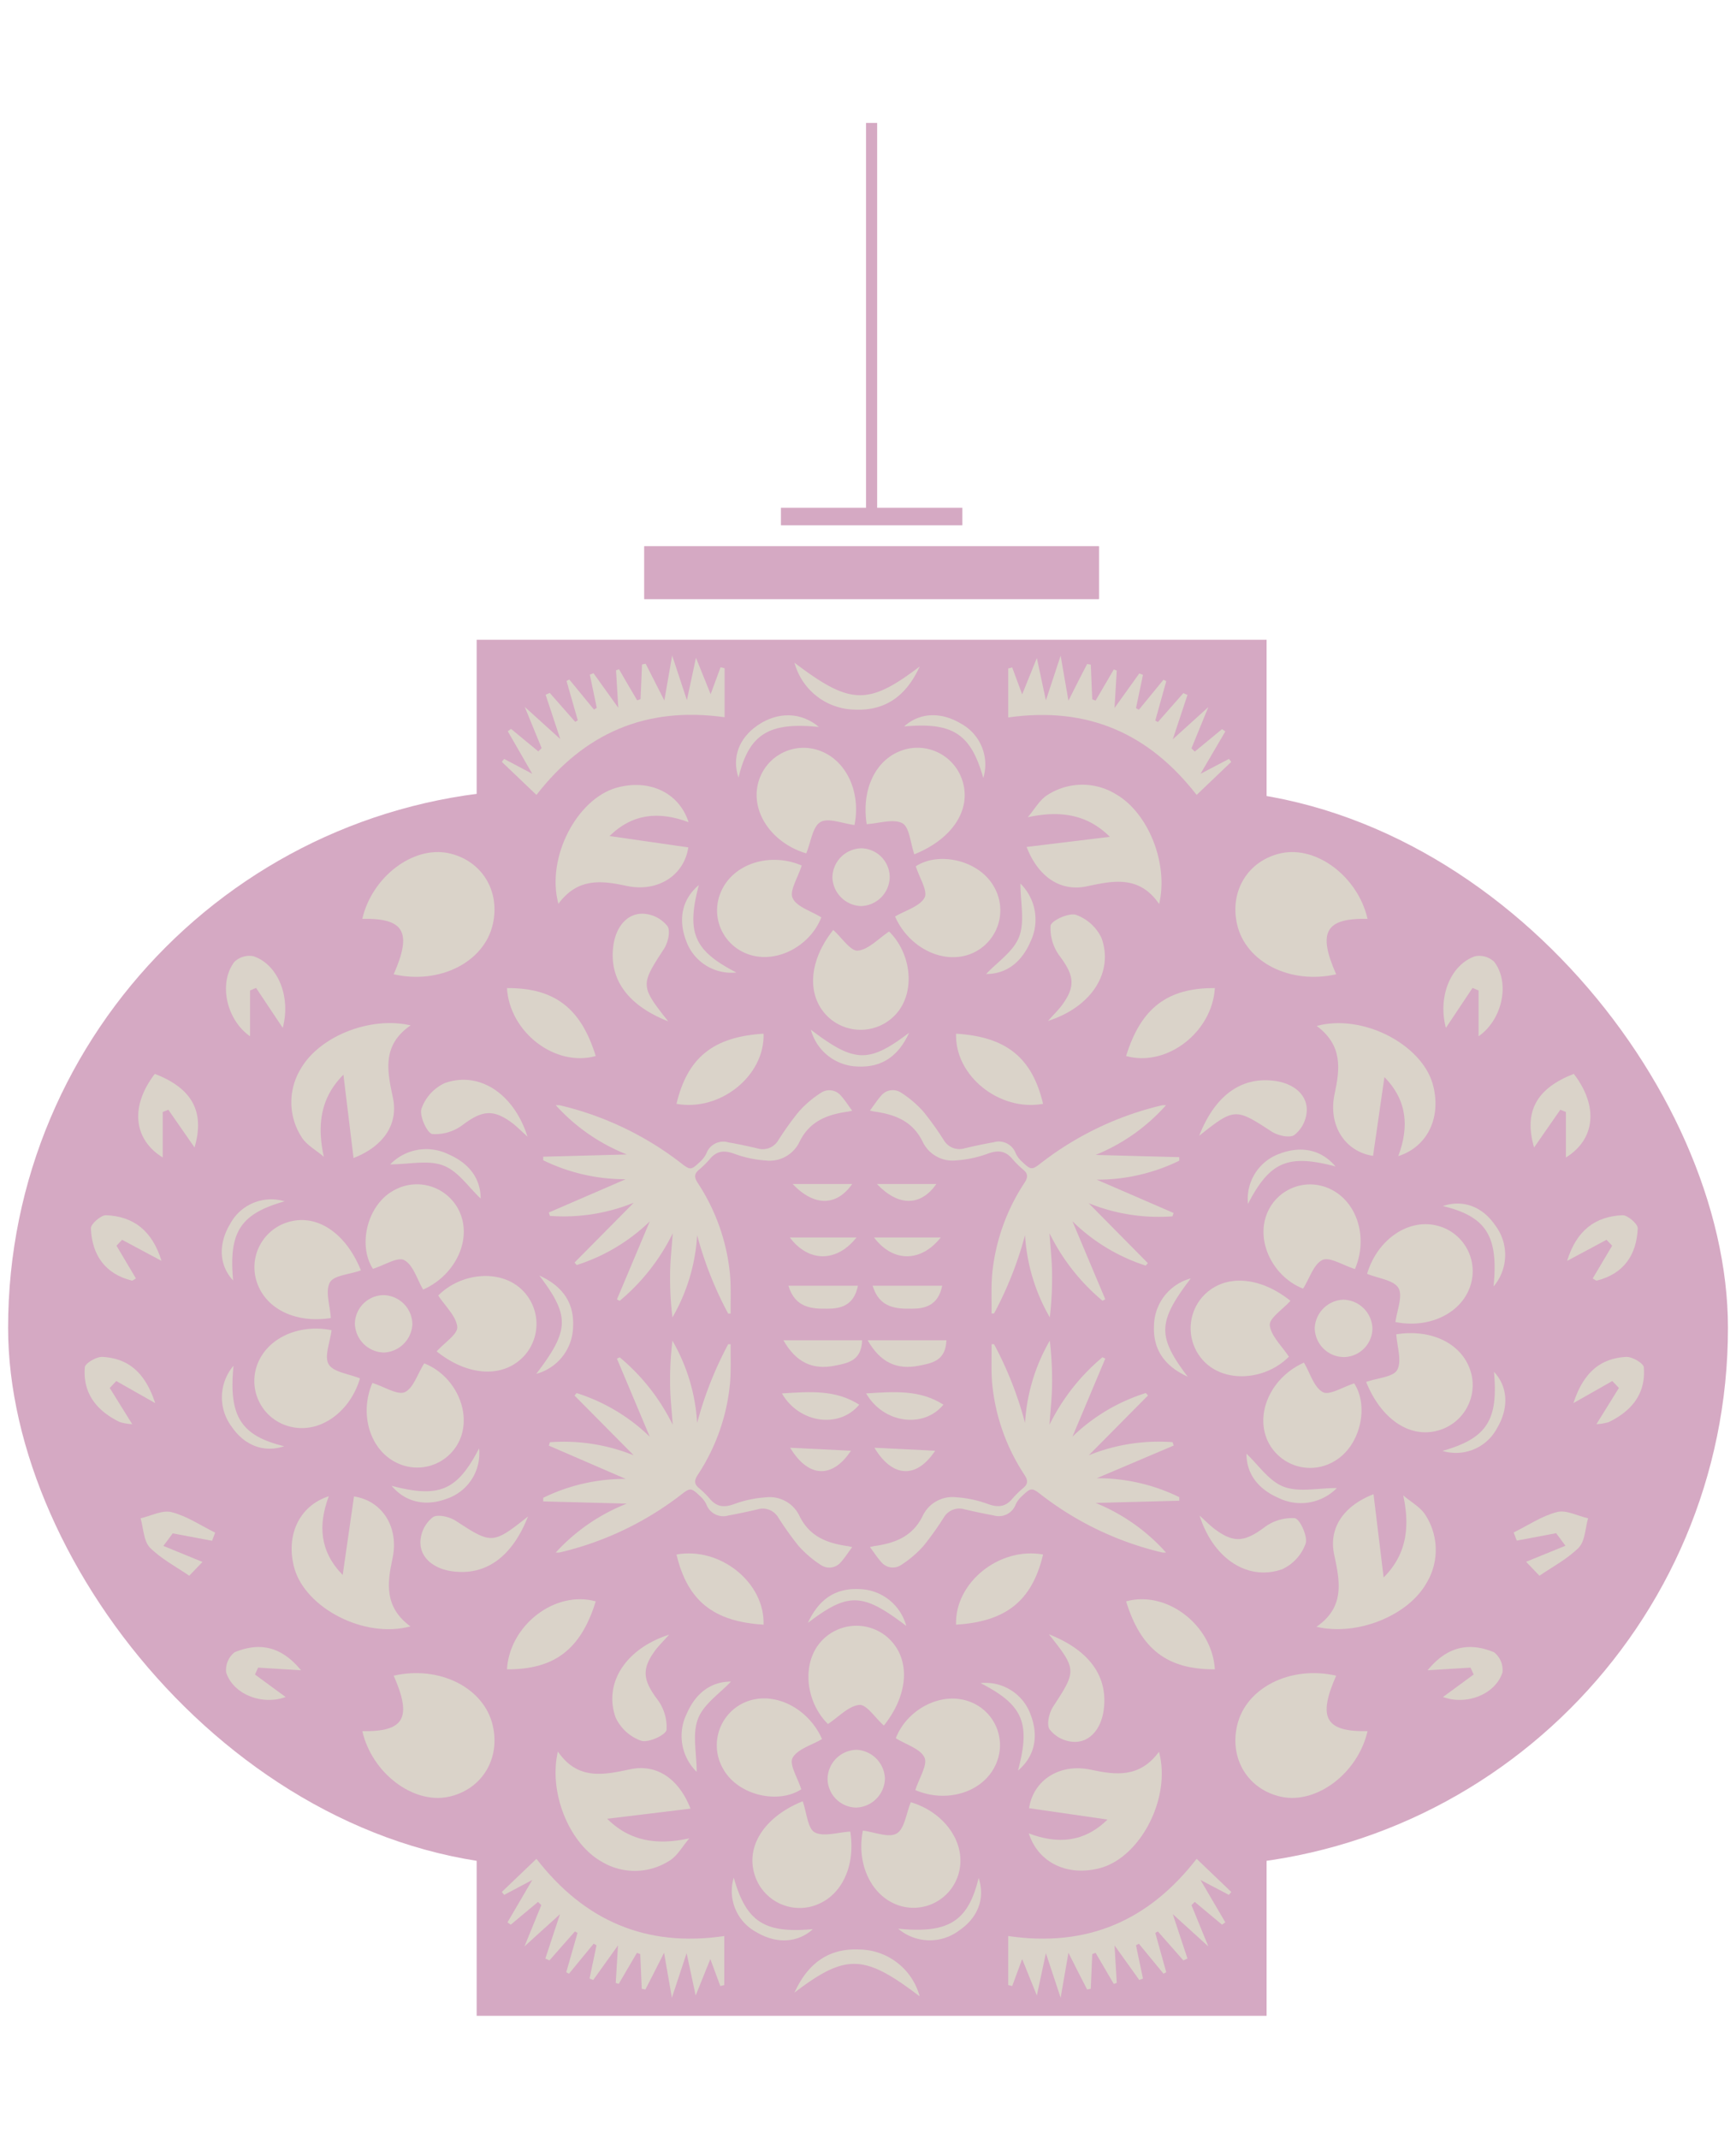
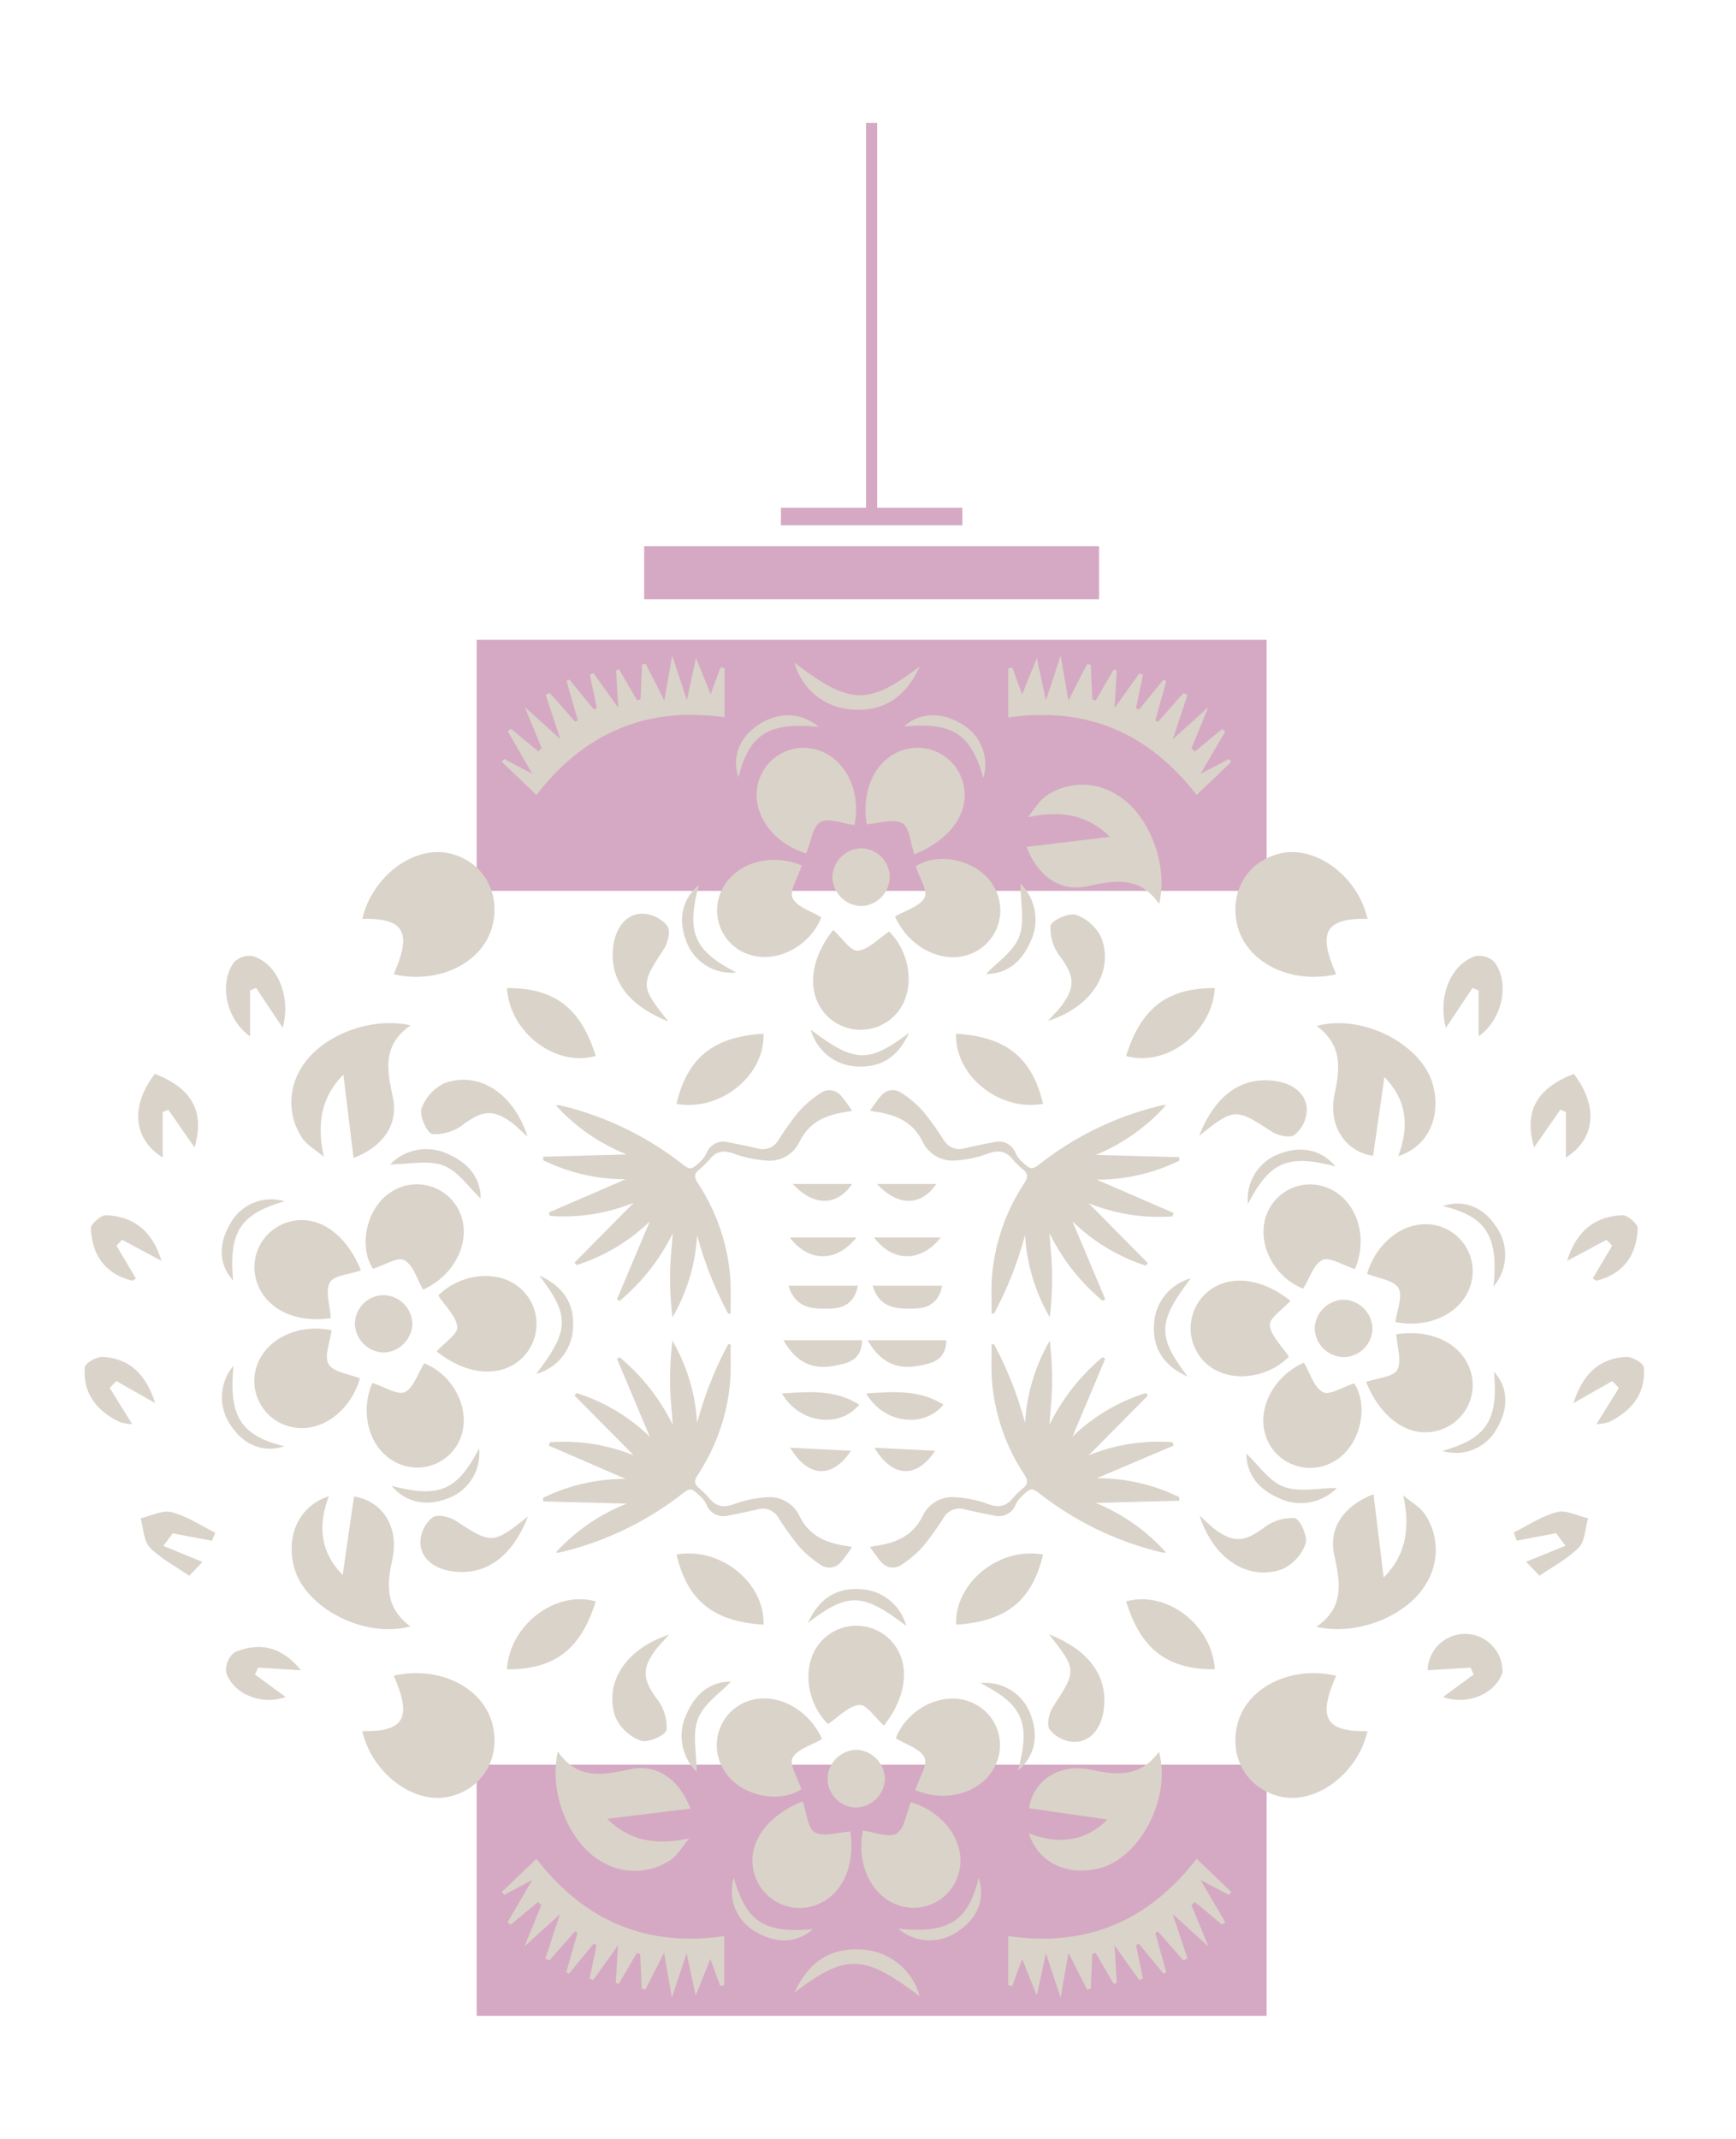
<svg xmlns="http://www.w3.org/2000/svg" id="Layer_1" data-name="Layer 1" viewBox="0 0 308.66 380.23">
  <defs>
    <style> .cls-1 { fill: #d5a9c3; } .cls-2 { fill: #dad3c9; } </style>
  </defs>
  <g>
-     <rect class="cls-1" x="1.44" y="140.33" width="305.79" height="191.46" rx="95.73" />
    <g>
      <rect class="cls-1" x="84.75" y="113.74" width="140.45" height="44.64" />
      <rect class="cls-1" x="84.75" y="313.73" width="140.45" height="44.64" />
    </g>
    <rect class="cls-1" x="114.55" y="97.12" width="80.83" height="9.37" />
    <rect class="cls-1" x="138.85" y="90.28" width="32.25" height="3.11" />
    <rect class="cls-1" x="153.98" y="21.86" width="1.98" height="69.97" />
    <rect class="cls-1" x="114.55" y="97.12" width="80.83" height="9.37" />
    <g>
      <path class="cls-2" d="M207.31,196.49a4.18,4.18,0,0,0-.67,0,56,56,0,0,0-21.45,10.2c-1.72,1.33-1.84,1.38-3.48-.17a4.81,4.81,0,0,1-1.1-1.45,3.21,3.21,0,0,0-3.94-2c-1.72.3-3.42.67-5.12,1.06a3.2,3.2,0,0,1-3.7-1.37,53.83,53.83,0,0,0-3.61-5.06,18.66,18.66,0,0,0-4-3.43,2.66,2.66,0,0,0-3.51.45c-.72.79-1.3,1.71-2.06,2.72.4.08.62.15.85.18,3.65.52,6.77,1.71,8.55,5.4a5.89,5.89,0,0,0,6,3.27,20,20,0,0,0,5.47-1.16c1.73-.65,3.08-.64,4.34.77a17.07,17.07,0,0,0,2,2c.92.74.92,1.38.28,2.37a35.59,35.59,0,0,0-5.74,16.13c-.22,2.35-.09,4.74-.12,7.11l.44,0a64.35,64.35,0,0,0,5.51-13.94,33.1,33.1,0,0,0,4.4,14.62,59.8,59.8,0,0,0,.41-7.43c0-2.51-.3-5-.46-7.52a36.69,36.69,0,0,0,9.42,12l.5-.25-5.84-13.87A33,33,0,0,0,203.71,225c.13-.15.25-.3.38-.44L193.56,213.9a33.13,33.13,0,0,0,14.91,2.34c.06-.2.12-.4.19-.6L195,209.72a33.15,33.15,0,0,0,14.67-3.37c0-.21,0-.42,0-.63l-14.87-.4A33.74,33.74,0,0,0,207.31,196.49Z" />
      <path class="cls-2" d="M98.82,196.49a4.32,4.32,0,0,1,.68,0A56.17,56.17,0,0,1,121,206.71c1.72,1.33,1.84,1.38,3.47-.17a4.84,4.84,0,0,0,1.11-1.45,3.21,3.21,0,0,1,3.94-2c1.71.3,3.42.67,5.12,1.06a3.2,3.2,0,0,0,3.7-1.37,53.83,53.83,0,0,1,3.61-5.06,18.6,18.6,0,0,1,4-3.43,2.67,2.67,0,0,1,3.52.45c.72.79,1.3,1.71,2.05,2.72-.39.08-.62.15-.85.18-3.65.52-6.76,1.71-8.54,5.4a5.89,5.89,0,0,1-6,3.27,20.07,20.07,0,0,1-5.48-1.16c-1.72-.65-3.07-.64-4.33.77a16.42,16.42,0,0,1-2,2c-.91.74-.91,1.38-.27,2.37a35.69,35.69,0,0,1,5.73,16.13c.22,2.35.1,4.74.13,7.11l-.44,0a64.89,64.89,0,0,1-5.52-13.94,33,33,0,0,1-4.39,14.62,57.94,57.94,0,0,1-.42-7.43c0-2.51.3-5,.47-7.52a36.59,36.59,0,0,1-9.43,12l-.49-.25,5.84-13.87a33.09,33.09,0,0,1-13,7.76l-.38-.44,10.53-10.64a33.17,33.17,0,0,1-14.91,2.34c-.06-.2-.13-.4-.19-.6l13.67-5.92a33.15,33.15,0,0,1-14.67-3.37c0-.21,0-.42,0-.63l14.87-.4A33.82,33.82,0,0,1,98.82,196.49Z" />
    </g>
    <g>
      <path class="cls-2" d="M98.82,276a3.54,3.54,0,0,0,.68,0A56.34,56.34,0,0,0,121,265.8c1.72-1.33,1.84-1.38,3.47.18a4.68,4.68,0,0,1,1.11,1.44,3.21,3.21,0,0,0,3.94,2c1.71-.31,3.42-.68,5.12-1.07a3.2,3.2,0,0,1,3.7,1.37,55.31,55.31,0,0,0,3.61,5.07,19.18,19.18,0,0,0,4,3.43,2.67,2.67,0,0,0,3.52-.46c.72-.79,1.3-1.71,2.05-2.72-.39-.08-.62-.15-.85-.18-3.65-.52-6.76-1.71-8.54-5.39a5.86,5.86,0,0,0-6-3.27,20.05,20.05,0,0,0-5.48,1.15c-1.72.65-3.07.64-4.33-.76a16.5,16.5,0,0,0-2-2c-.91-.74-.91-1.37-.27-2.37a35.65,35.65,0,0,0,5.73-16.13c.22-2.35.1-4.74.13-7.11l-.44,0a64.77,64.77,0,0,0-5.52,14,33,33,0,0,0-4.39-14.63,58,58,0,0,0-.42,7.43c0,2.51.3,5,.47,7.52a36.55,36.55,0,0,0-9.43-12l-.49.24,5.84,13.88a33,33,0,0,0-13-7.76c-.13.14-.26.29-.38.44l10.53,10.63a33.17,33.17,0,0,0-14.91-2.33c-.06.2-.13.4-.19.6l13.67,5.92a33,33,0,0,0-14.67,3.36c0,.21,0,.42,0,.64l14.87.39A33.93,33.93,0,0,0,98.82,276Z" />
      <path class="cls-2" d="M207.31,276a3.43,3.43,0,0,1-.67,0,56.2,56.2,0,0,1-21.45-10.21c-1.72-1.33-1.84-1.38-3.48.18a4.65,4.65,0,0,0-1.1,1.44,3.21,3.21,0,0,1-3.94,2c-1.72-.31-3.42-.68-5.12-1.07a3.2,3.2,0,0,0-3.7,1.37,55.31,55.31,0,0,1-3.61,5.07,19.23,19.23,0,0,1-4,3.43,2.66,2.66,0,0,1-3.51-.46c-.72-.79-1.3-1.71-2.06-2.72.4-.08.62-.15.85-.18,3.65-.52,6.77-1.71,8.55-5.39a5.86,5.86,0,0,1,6-3.27,20,20,0,0,1,5.47,1.15c1.73.65,3.08.64,4.34-.76a17.16,17.16,0,0,1,2-2c.92-.74.92-1.37.28-2.37a35.55,35.55,0,0,1-5.74-16.13c-.22-2.35-.09-4.74-.12-7.11l.44,0a64.23,64.23,0,0,1,5.51,14,33.11,33.11,0,0,1,4.4-14.63,59.9,59.9,0,0,1,.41,7.43c0,2.51-.3,5-.46,7.52a36.65,36.65,0,0,1,9.42-12l.5.24-5.84,13.88a32.84,32.84,0,0,1,13.05-7.76c.13.14.25.29.38.44l-10.53,10.63a33.13,33.13,0,0,1,14.91-2.33c.06.2.12.4.19.6L195,262.8a33,33,0,0,1,14.67,3.36c0,.21,0,.42,0,.64l-14.87.39A33.85,33.85,0,0,1,207.31,276Z" />
    </g>
    <g>
      <path class="cls-2" d="M27.59,249.44c-1.71-5.23-4.59-7.94-9.36-8.21-1.06-.06-3.09,1.12-3.15,1.85-.38,4.67,2.16,7.76,6.21,9.73a9.18,9.18,0,0,0,2.22.38l-4-6.44,1.17-1.23Z" />
      <path class="cls-2" d="M45.07,170a3.85,3.85,0,0,0-3.4,1c-2.88,3.81-1.39,10.33,2.79,13.23v-8.14l1.07-.46,4.74,7.1C51.75,177.18,49.41,171.47,45.07,170Z" />
      <path class="cls-2" d="M28.72,224.16c-1.67-5.41-5-7.92-9.88-8.12-.9,0-2.71,1.55-2.68,2.33.2,4.71,2.47,8.09,7.3,9.3.13,0,.3-.15.71-.38l-3.46-5.83,1-1.05Z" />
      <path class="cls-2" d="M27.53,190.91c-4.42,5.75-3.83,11.62,1.4,14.87v-8.09l1-.4L34.59,204C36.46,197.61,34.15,193.48,27.53,190.91Z" />
      <path class="cls-2" d="M25,269.92c.51,1.78.52,4,1.65,5.21,2,2,4.63,3.39,7,5L36,277.68l-6.95-2.85c.55-.74,1.11-1.48,1.66-2.23l7,1.32c.18-.48.36-1,.55-1.45-2.57-1.26-5-2.94-7.75-3.64C28.86,268.4,26.84,269.51,25,269.92Z" />
      <path class="cls-2" d="M40.21,297.32c1.27,3.94,6.46,5.9,10.57,4.37l-5.45-4,.56-1.22,7.63.47c-3.55-4.35-7.49-5-11.81-3.2A4,4,0,0,0,40.21,297.32Z" />
    </g>
    <g>
      <path class="cls-2" d="M279.76,249.44c1.71-5.23,4.59-7.94,9.36-8.21,1.06-.06,3.09,1.12,3.15,1.85.38,4.67-2.16,7.76-6.21,9.73a9.18,9.18,0,0,1-2.22.38l4-6.44-1.17-1.23Z" />
      <path class="cls-2" d="M262.28,170a3.85,3.85,0,0,1,3.4,1c2.88,3.81,1.39,10.33-2.79,13.23v-8.14l-1.07-.46-4.74,7.1C255.6,177.18,257.94,171.47,262.28,170Z" />
      <path class="cls-2" d="M278.63,224.16c1.67-5.41,5-7.92,9.88-8.12.9,0,2.71,1.55,2.68,2.33-.2,4.71-2.47,8.09-7.3,9.3-.13,0-.3-.15-.71-.38l3.46-5.83-1-1.05Z" />
      <path class="cls-2" d="M279.82,190.91c4.42,5.75,3.83,11.62-1.4,14.87v-8.09l-1-.4L272.76,204C270.89,197.61,273.2,193.48,279.82,190.91Z" />
      <path class="cls-2" d="M282.36,269.92c-.51,1.78-.52,4-1.65,5.21-2,2-4.63,3.39-7,5l-2.37-2.48,7-2.85c-.55-.74-1.11-1.48-1.66-2.23l-7,1.32c-.18-.48-.37-1-.55-1.45,2.57-1.26,5-2.94,7.75-3.64C278.49,268.4,280.51,269.51,282.36,269.92Z" />
-       <path class="cls-2" d="M267.14,297.32c-1.27,3.94-6.46,5.9-10.57,4.37l5.45-4-.56-1.22-7.63.47c3.55-4.35,7.49-5,11.81-3.2A4,4,0,0,1,267.14,297.32Z" />
+       <path class="cls-2" d="M267.14,297.32c-1.27,3.94-6.46,5.9-10.57,4.37l5.45-4-.56-1.22-7.63.47A4,4,0,0,1,267.14,297.32Z" />
    </g>
    <g>
      <path class="cls-2" d="M176.7,157.6c-2.67-4.72-9.81-6.26-13.87-3.59.65,2.07,2.18,4.41,1.55,5.58-.86,1.57-3.38,2.25-5.24,3.35,2.59,5.86,9.22,8.92,14.29,6.26A8.34,8.34,0,0,0,176.7,157.6Z" />
      <path class="cls-2" d="M198.4,141.19a11.41,11.41,0,0,0-12.09.1c-1.47.87-2.4,2.66-3.58,4,6.09-1.33,10.78-.33,14.6,3.48l-14.8,1.8c2.06,5.31,6,8,10.71,7s9.32-2,12.86,3.15C207.8,153.35,204.06,144.42,198.4,141.19Z" />
      <path class="cls-2" d="M191.31,162.64c-1.25-.41-4.36,1-4.52,1.93a8.24,8.24,0,0,0,1.72,5.52c2.47,3.36,2.76,5.32.26,8.67-.59.79-1.31,1.48-2.43,2.74,7.72-2.47,11.68-8.63,9.52-14.71A8,8,0,0,0,191.31,162.64Z" />
      <path class="cls-2" d="M181.2,166.54c-1,2.63-3.92,4.53-5.87,6.62,3.67,0,6.34-2.17,7.87-5.72a9,9,0,0,0-1.77-10.36C181.43,160.43,182.24,163.84,181.2,166.54Z" />
      <path class="cls-2" d="M152.51,169c-1.27.12-2.79-2.26-4.36-3.67-4.49,5.62-4.84,12.06-.59,15.75a8.47,8.47,0,0,0,11.78-.83c3.48-3.91,2.71-10.74-1.26-14.64C156.15,166.89,154.41,168.83,152.51,169Z" />
      <path class="cls-2" d="M134.79,139.24c-1.35,5.3,2.65,10.73,8.56,12.47.83-2,1.12-4.74,2.52-5.56s3.95.26,6.06.52c1.23-6.11-1.69-12.13-7.05-13.48A8.34,8.34,0,0,0,134.79,139.24Z" />
      <path class="cls-2" d="M148,156a5.29,5.29,0,0,0,5,5.08,5.23,5.23,0,0,0,5.19-5.22,5.16,5.16,0,0,0-4.95-5.05A5.26,5.26,0,0,0,148,156Z" />
      <path class="cls-2" d="M174.83,138.31a8.27,8.27,0,0,0-4-9.68c-3.58-2.14-7.36-1.95-10.07.52C169.4,128.36,172.62,130.45,174.83,138.31Z" />
      <path class="cls-2" d="M160.43,146.35c1.27.68,1.42,3.46,2.14,5.53,6.77-2.72,10.26-8,8.5-13.23a8.38,8.38,0,0,0-9.78-5.51c-5.37,1.26-8.21,6.93-7.19,13.38C156.31,146.38,158.83,145.51,160.43,146.35Z" />
      <path class="cls-2" d="M140.93,159.66c-.6-1.29.92-3.57,1.61-5.79-5.62-2.41-12.27-.38-14.41,4.81a8.25,8.25,0,0,0,4.55,10.83c5.06,2.06,11.31-1.18,13.35-6.42C144.18,161.94,141.65,161.22,140.93,159.66Z" />
      <path class="cls-2" d="M145.6,129.23c-3.16-2.64-7.26-2.76-10.87-.3-3.35,2.28-4.63,5.74-3.43,9.31C133.17,130.52,136.65,128.33,145.6,129.23Z" />
      <path class="cls-2" d="M124.26,157.34c-2.93,2.46-3.75,6-2.27,9.9a8.54,8.54,0,0,0,8.93,5.65C123.39,169,122,165.83,124.26,157.34Z" />
      <path class="cls-2" d="M144.17,183.06a8.85,8.85,0,0,0,8.35,6.54c4.08.2,7.15-1.66,9.12-6C154.43,189.08,151.9,188.94,144.17,183.06Z" />
      <path class="cls-2" d="M118.7,164.69a5.83,5.83,0,0,0-3.89-2.21c-3-.39-5.24,2-5.75,5.59-.82,5.89,2.42,10.62,9.75,13.5-5-6.28-4.92-6.49-.78-12.84C118.75,167.64,119.24,165.61,118.7,164.69Z" />
-       <path class="cls-2" d="M108.37,148.63c4.17-4.06,8.84-4.41,14.06-2.46-1.72-5.33-7.07-7.74-12.84-6.12-7,2-12.52,12.37-10.31,20.63,3.43-4.64,7.62-4.16,12.1-3.19,5.58,1.2,10.26-1.87,11-6.84Z" />
    </g>
    <g>
      <path class="cls-2" d="M128.6,314.51c2.66,4.72,9.8,6.25,13.86,3.59-.64-2.07-2.17-4.41-1.54-5.58.86-1.57,3.37-2.25,5.24-3.35-2.6-5.86-9.22-8.92-14.29-6.26A8.34,8.34,0,0,0,128.6,314.51Z" />
      <path class="cls-2" d="M106.9,330.92a11.41,11.41,0,0,0,12.09-.1c1.47-.87,2.4-2.66,3.57-4-6.09,1.33-10.77.33-14.6-3.48l14.81-1.8c-2.06-5.31-6-8-10.72-7s-9.31,2-12.86-3.15C97.5,318.76,101.24,327.69,106.9,330.92Z" />
      <path class="cls-2" d="M114,309.47c1.24.41,4.36-1,4.51-1.93a8.17,8.17,0,0,0-1.71-5.52c-2.48-3.36-2.76-5.32-.26-8.67.59-.79,1.31-1.48,2.43-2.74-7.72,2.47-11.68,8.63-9.52,14.71A7.93,7.93,0,0,0,114,309.47Z" />
      <path class="cls-2" d="M124.1,305.57c1-2.63,3.91-4.53,5.86-6.62-3.66,0-6.33,2.17-7.86,5.72A8.94,8.94,0,0,0,123.87,315C123.87,311.68,123.06,308.27,124.1,305.57Z" />
      <path class="cls-2" d="M152.79,303.1c1.27-.12,2.78,2.26,4.36,3.67,4.49-5.62,4.83-12.06.58-15.75a8.46,8.46,0,0,0-11.77.83c-3.49,3.91-2.71,10.74,1.25,14.64C149.14,305.22,150.88,303.28,152.79,303.1Z" />
      <path class="cls-2" d="M170.5,332.87c1.35-5.3-2.65-10.73-8.56-12.47-.82,2-1.11,4.74-2.52,5.56s-3.94-.26-6-.52c-1.23,6.11,1.68,12.13,7,13.48A8.33,8.33,0,0,0,170.5,332.87Z" />
      <path class="cls-2" d="M157.34,316.16a5.31,5.31,0,0,0-5-5.08,5.25,5.25,0,0,0-5.2,5.22,5.18,5.18,0,0,0,5,5.05A5.28,5.28,0,0,0,157.34,316.16Z" />
      <path class="cls-2" d="M130.46,333.8a8.28,8.28,0,0,0,4,9.68c3.57,2.14,7.36,1.95,10.07-.52C135.9,343.75,132.68,341.66,130.46,333.8Z" />
      <path class="cls-2" d="M144.87,325.76c-1.27-.68-1.42-3.46-2.15-5.53-6.76,2.72-10.25,8-8.49,13.23A8.38,8.38,0,0,0,144,339c5.37-1.26,8.2-6.93,7.18-13.38C149,325.73,146.47,326.6,144.87,325.76Z" />
      <path class="cls-2" d="M164.37,312.45c.6,1.29-.92,3.57-1.62,5.79,5.62,2.41,12.28.38,14.41-4.81a8.24,8.24,0,0,0-4.54-10.83c-5.06-2.06-11.32,1.18-13.35,6.42C161.12,310.17,163.65,310.89,164.37,312.45Z" />
      <path class="cls-2" d="M159.69,342.88a8.67,8.67,0,0,0,10.87.3c3.35-2.28,4.63-5.74,3.44-9.31C172.13,341.59,168.65,343.78,159.69,342.88Z" />
      <path class="cls-2" d="M181,314.77c2.92-2.46,3.74-6,2.26-9.9a8.53,8.53,0,0,0-8.92-5.65C181.91,303.11,183.26,306.28,181,314.77Z" />
      <path class="cls-2" d="M161.13,289.05a8.85,8.85,0,0,0-8.35-6.54c-4.08-.2-7.15,1.66-9.13,6C150.87,283,153.39,283.17,161.13,289.05Z" />
      <path class="cls-2" d="M163.52,354.91a11.27,11.27,0,0,0-10.64-8.33c-5.19-.26-9.1,2.11-11.62,7.66C150.45,347.24,153.67,347.42,163.52,354.91Z" />
      <path class="cls-2" d="M141.26,117.82a11.29,11.29,0,0,0,10.64,8.33c5.19.26,9.1-2.11,11.62-7.66C154.33,125.49,151.12,125.31,141.26,117.82Z" />
      <path class="cls-2" d="M186.6,307.42a5.81,5.81,0,0,0,3.88,2.21c3,.39,5.25-2,5.75-5.59.82-5.89-2.42-10.62-9.74-13.5,5,6.28,4.92,6.49.77,12.84C186.55,304.47,186.05,306.5,186.6,307.42Z" />
      <path class="cls-2" d="M196.92,323.48c-4.16,4.06-8.83,4.41-14,2.46,1.71,5.33,7.06,7.74,12.84,6.12,7-2,12.52-12.37,10.31-20.63-3.43,4.64-7.62,4.16-12.1,3.19-5.58-1.2-10.26,1.87-11,6.84Z" />
    </g>
    <g>
      <path class="cls-2" d="M69.89,211.7c-4.71,2.67-6.25,9.81-3.58,13.87,2.06-.64,4.41-2.18,5.57-1.54,1.58.85,2.26,3.37,3.35,5.23,5.87-2.59,8.92-9.21,6.26-14.28A8.34,8.34,0,0,0,69.89,211.7Z" />
      <path class="cls-2" d="M53.48,190a11.41,11.41,0,0,0,.1,12.08c.88,1.48,2.67,2.41,4,3.58-1.34-6.09-.34-10.78,3.48-14.6.59,4.88,1.18,9.7,1.8,14.81,5.31-2.06,8-6,7-10.72s-2-9.31,3.15-12.86C65.64,180.61,56.72,184.35,53.48,190Z" />
      <path class="cls-2" d="M74.94,197.1c-.42,1.24,1,4.36,1.93,4.51a8.13,8.13,0,0,0,5.51-1.71c3.36-2.48,5.33-2.76,8.68-.26.79.59,1.48,1.31,2.73,2.43-2.46-7.72-8.62-11.68-14.71-9.52A7.92,7.92,0,0,0,74.94,197.1Z" />
      <path class="cls-2" d="M78.84,207.21c2.63,1,4.52,3.91,6.62,5.86,0-3.66-2.18-6.34-5.73-7.86A8.93,8.93,0,0,0,69.38,207C72.73,207,76.14,206.17,78.84,207.21Z" />
      <path class="cls-2" d="M81.3,235.9c.12,1.27-2.25,2.78-3.66,4.35,5.61,4.5,12.06,4.84,15.74.59a8.45,8.45,0,0,0-.83-11.78c-3.9-3.48-10.73-2.7-14.63,1.26C79.19,232.25,81.12,234,81.3,235.9Z" />
      <path class="cls-2" d="M51.53,253.61C56.83,255,62.27,251,64,245.05c-2-.82-4.75-1.11-5.57-2.52s.27-3.95.52-6.05c-6.11-1.23-12.12,1.68-13.48,7A8.35,8.35,0,0,0,51.53,253.61Z" />
      <path class="cls-2" d="M68.25,240.45a5.29,5.29,0,0,0,5.07-5,5.23,5.23,0,0,0-5.22-5.2,5.16,5.16,0,0,0-5,5A5.27,5.27,0,0,0,68.25,240.45Z" />
      <path class="cls-2" d="M50.61,213.57a8.28,8.28,0,0,0-9.68,4c-2.15,3.57-2,7.36.52,10.07C40.65,219,42.75,215.79,50.61,213.57Z" />
      <path class="cls-2" d="M58.65,228c.67-1.27,3.46-1.42,5.52-2.15-2.72-6.76-8-10.25-13.22-8.5a8.38,8.38,0,0,0-5.51,9.78c1.26,5.38,6.92,8.21,13.38,7.19C58.68,232.09,57.8,229.58,58.65,228Z" />
      <path class="cls-2" d="M72,247.48c-1.3.6-3.58-.92-5.79-1.62-2.41,5.62-.39,12.27,4.81,14.41a8.26,8.26,0,0,0,10.83-4.54c2-5.06-1.19-11.32-6.42-13.35C74.24,244.23,73.52,246.75,72,247.48Z" />
      <path class="cls-2" d="M41.52,242.8a8.68,8.68,0,0,0-.3,10.87c2.29,3.35,5.75,4.63,9.31,3.44C42.82,255.24,40.63,251.76,41.52,242.8Z" />
      <path class="cls-2" d="M69.63,264.15c2.46,2.92,6.05,3.74,9.9,2.26a8.5,8.5,0,0,0,5.65-8.92C81.29,265,78.12,266.37,69.63,264.15Z" />
      <path class="cls-2" d="M95.35,244.24a8.84,8.84,0,0,0,6.54-8.36c.21-4.07-1.65-7.14-6-9.12C101.38,234,101.24,236.5,95.35,244.24Z" />
      <path class="cls-2" d="M77,269.7a5.8,5.8,0,0,0-2.21,3.89c-.39,3,2,5.25,5.59,5.75,5.88.82,10.62-2.42,13.5-9.74-6.29,5-6.49,4.92-12.84.77C79.93,269.66,77.91,269.16,77,269.7Z" />
      <path class="cls-2" d="M60.93,280c-4.06-4.16-4.41-8.83-2.47-14-5.32,1.71-7.73,7.06-6.11,12.84,2,7,12.36,12.52,20.62,10.3-4.64-3.43-4.15-7.61-3.18-12.1,1.2-5.58-1.87-10.26-6.85-11C62.29,270.54,61.64,275.1,60.93,280Z" />
    </g>
    <g>
      <path class="cls-2" d="M237.18,259.81c4.72-2.67,6.26-9.81,3.59-13.87-2.07.65-4.41,2.18-5.57,1.55-1.58-.86-2.26-3.38-3.36-5.24-5.86,2.59-8.91,9.21-6.26,14.29A8.35,8.35,0,0,0,237.18,259.81Z" />
      <path class="cls-2" d="M253.59,281.5a11.39,11.39,0,0,0-.1-12.08c-.87-1.47-2.66-2.4-4-3.58,1.33,6.09.34,10.78-3.48,14.6-.59-4.88-1.18-9.7-1.8-14.8-5.31,2.06-8,6-7,10.71s2,9.32-3.15,12.86C241.43,290.91,250.36,287.17,253.59,281.5Z" />
      <path class="cls-2" d="M232.14,274.42c.41-1.25-1-4.36-1.93-4.52a8.19,8.19,0,0,0-5.51,1.71c-3.37,2.48-5.33,2.76-8.68.26-.79-.58-1.48-1.3-2.74-2.43,2.47,7.73,8.63,11.69,14.71,9.53A8,8,0,0,0,232.14,274.42Z" />
      <path class="cls-2" d="M228.24,264.31c-2.63-1-4.53-3.92-6.62-5.87,0,3.67,2.18,6.34,5.72,7.87a9,9,0,0,0,10.36-1.77C234.35,264.54,230.94,265.34,228.24,264.31Z" />
      <path class="cls-2" d="M225.77,235.62c-.12-1.28,2.26-2.79,3.67-4.36-5.61-4.5-12.06-4.84-15.74-.59a8.46,8.46,0,0,0,.82,11.78c3.91,3.48,10.74,2.71,14.64-1.26C227.89,239.26,226,237.52,225.77,235.62Z" />
      <path class="cls-2" d="M255.55,217.9c-5.31-1.35-10.74,2.65-12.48,8.56,2,.82,4.74,1.11,5.57,2.52s-.27,4-.53,6.05c6.11,1.24,12.13-1.68,13.48-7A8.34,8.34,0,0,0,255.55,217.9Z" />
      <path class="cls-2" d="M238.83,231.06a5.29,5.29,0,0,0-5.07,5,5.22,5.22,0,0,0,5.21,5.2,5.16,5.16,0,0,0,5.05-5A5.28,5.28,0,0,0,238.83,231.06Z" />
      <path class="cls-2" d="M256.47,257.94a8.26,8.26,0,0,0,9.68-4c2.14-3.57,2-7.36-.52-10.06C266.42,252.5,264.33,255.72,256.47,257.94Z" />
      <path class="cls-2" d="M248.43,243.53c-.67,1.27-3.46,1.43-5.53,2.15,2.72,6.76,8,10.26,13.23,8.5a8.38,8.38,0,0,0,5.51-9.78c-1.26-5.37-6.93-8.21-13.38-7.19C248.4,239.42,249.28,241.93,248.43,243.53Z" />
      <path class="cls-2" d="M235.12,224c1.3-.6,3.57.91,5.79,1.61,2.41-5.62.38-12.27-4.81-14.41a8.25,8.25,0,0,0-10.83,4.55c-2.05,5.05,1.19,11.31,6.42,13.34C232.84,227.28,233.56,224.76,235.12,224Z" />
      <path class="cls-2" d="M265.55,228.71a8.67,8.67,0,0,0,.3-10.87c-2.28-3.35-5.74-4.63-9.31-3.43C264.26,216.27,266.45,219.76,265.55,228.71Z" />
      <path class="cls-2" d="M237.45,207.37c-2.47-2.93-6-3.75-9.91-2.27a8.53,8.53,0,0,0-5.65,8.92C225.79,206.5,229,205.14,237.45,207.37Z" />
      <path class="cls-2" d="M211.72,227.27a8.86,8.86,0,0,0-6.54,8.36c-.2,4.07,1.66,7.14,6,9.12C205.7,237.54,205.84,235,211.72,227.27Z" />
      <path class="cls-2" d="M230.09,201.81a5.8,5.8,0,0,0,2.21-3.89c.39-3-2-5.25-5.59-5.75-5.88-.82-10.62,2.42-13.5,9.75,6.28-5,6.49-4.92,12.84-.78C227.14,201.86,229.17,202.35,230.09,201.81Z" />
      <path class="cls-2" d="M246.15,191.48c4.06,4.16,4.41,8.84,2.46,14.06,5.33-1.72,7.74-7.07,6.12-12.85-2-7-12.37-12.51-20.63-10.3,4.64,3.43,4.16,7.62,3.19,12.1-1.2,5.58,1.87,10.26,6.84,11C244.79,201,245.44,196.42,246.15,191.48Z" />
    </g>
    <path class="cls-2" d="M70,173.21c8.14,1.85,16.07-2.14,17.61-8.86,1.39-6-2-11.41-7.84-12.67-6.32-1.35-13.64,4.21-15.35,11.67C71.89,163.21,73.3,165.7,70,173.21Z" />
    <path class="cls-2" d="M237.57,173.21c-8.14,1.85-16.07-2.14-17.61-8.86-1.39-6,2-11.41,7.84-12.67,6.32-1.35,13.64,4.21,15.35,11.67C235.66,163.21,234.25,165.7,237.57,173.21Z" />
    <path class="cls-2" d="M237.57,297.9c-8.14-1.85-16.07,2.14-17.61,8.86-1.39,6,2,11.41,7.84,12.67,6.32,1.35,13.64-4.22,15.35-11.67C235.66,307.9,234.25,305.41,237.57,297.9Z" />
    <path class="cls-2" d="M70,297.9c8.14-1.85,16.07,2.14,17.61,8.86,1.39,6-2,11.41-7.84,12.67-6.32,1.35-13.64-4.22-15.35-11.67C71.89,307.9,73.3,305.41,70,297.9Z" />
    <g>
      <path class="cls-2" d="M95.38,330.46l-6.16,5.89.42.52,5-2.65-4.41,7.53.58.42,4.85-4.05.59.57-3,7.34,6.32-5.73-2.61,7.89.73.33,4.53-5.15.46.26-2,7,.49.25,4.38-5.33.51.29q-.63,3-1.24,5.91l.66.25,4.4-6.15c-.17,2.86-.29,4.76-.4,6.67l.53.18q1.6-2.76,3.23-5.52l.6.22q.13,3.09.26,6.16l.65.13c1-1.94,2-3.87,3.32-6.53.5,2.9.85,4.93,1.39,8,1-3,1.66-5,2.62-7.93.6,2.82,1,4.7,1.61,7.53l2.61-6.48,1.77,4.8.71-.18c0-2.7,0-5.41,0-8.71C114.77,346.25,103.87,341.4,95.38,330.46Z" />
      <path class="cls-2" d="M212.76,330.46l6.16,5.89-.42.52-5.05-2.65,4.41,7.53-.58.42-4.85-4.05-.59.57,3,7.34-6.32-5.73,2.61,7.89-.73.33-4.53-5.15-.46.26,1.95,7-.49.25-4.38-5.33-.51.29q.63,3,1.24,5.91l-.66.25-4.4-6.15c.17,2.86.29,4.76.4,6.67l-.53.18q-1.61-2.76-3.23-5.52l-.6.22q-.14,3.09-.26,6.16l-.65.13c-1-1.94-2-3.87-3.32-6.53-.5,2.9-.85,4.93-1.39,8-1-3-1.65-5-2.62-7.93-.6,2.82-1,4.7-1.61,7.53l-2.61-6.48-1.77,4.8-.71-.18c0-2.7,0-5.41,0-8.71C193.37,346.25,204.27,341.4,212.76,330.46Z" />
    </g>
    <g>
      <path class="cls-2" d="M212.76,141.32l6.16-5.88-.42-.52-5.05,2.65,4.41-7.53-.58-.42-4.85,4-.59-.58,3-7.33-6.32,5.72,2.61-7.88-.73-.33-4.53,5.15-.46-.27,1.95-7-.49-.26-4.38,5.34-.51-.29q.63-3,1.24-5.91l-.66-.25-4.4,6.14c.17-2.85.29-4.76.4-6.66l-.53-.19q-1.61,2.78-3.23,5.53l-.6-.22c-.09-2.06-.18-4.11-.26-6.17l-.65-.12c-1,1.93-2,3.87-3.32,6.53-.5-2.9-.85-4.94-1.39-8l-2.62,7.94c-.6-2.82-1-4.7-1.61-7.53l-2.61,6.47c-.71-1.91-1.24-3.35-1.77-4.79l-.71.18c0,2.7,0,5.4,0,8.71C193.37,125.54,204.27,130.39,212.76,141.32Z" />
      <path class="cls-2" d="M95.38,141.32l-6.16-5.88.42-.52,5,2.65L90.28,130l.58-.42,4.85,4,.59-.58-3-7.33,6.32,5.72-2.61-7.88.73-.33,4.53,5.15.46-.27-2-7,.49-.26,4.38,5.34.51-.29q-.63-3-1.24-5.91l.66-.25,4.4,6.14c-.17-2.85-.29-4.76-.4-6.66l.53-.19q1.6,2.78,3.23,5.53l.6-.22c.09-2.06.18-4.11.26-6.17l.65-.12,3.32,6.53c.5-2.9.85-4.94,1.39-8,1,3,1.66,5,2.62,7.94.6-2.82,1-4.7,1.61-7.53l2.61,6.47c.71-1.91,1.24-3.35,1.77-4.79l.71.18c0,2.7,0,5.4,0,8.71C114.77,125.54,103.87,130.39,95.38,141.32Z" />
    </g>
    <g>
      <path class="cls-2" d="M120.28,196.24c7.77,1.41,15.73-5,15.48-12.47C126.85,184.31,122.23,188,120.28,196.24Z" />
      <g>
        <path class="cls-2" d="M90.14,175.66c.47,7.88,8.59,14.09,15.78,12.08C103.29,179.21,98.58,175.61,90.14,175.66Z" />
        <path class="cls-2" d="M216,175.66c-.47,7.88-8.59,14.09-15.78,12.08C202.85,179.21,207.56,175.61,216,175.66Z" />
      </g>
      <g>
        <path class="cls-2" d="M216,296.77c-.47-7.88-8.59-14.09-15.78-12.08C202.85,293.22,207.56,296.82,216,296.77Z" />
        <path class="cls-2" d="M90.14,296.77c.47-7.88,8.59-14.09,15.78-12.08C103.29,293.22,98.58,296.82,90.14,296.77Z" />
      </g>
      <path class="cls-2" d="M185.46,196.24c-7.77,1.41-15.73-5-15.47-12.47C178.89,184.31,183.51,188,185.46,196.24Z" />
    </g>
    <g>
      <path class="cls-2" d="M185.46,276.36c-7.77-1.41-15.73,5-15.47,12.47C178.89,288.29,183.51,284.58,185.46,276.36Z" />
      <path class="cls-2" d="M120.28,276.36c7.77-1.41,15.73,5,15.48,12.47C126.85,288.29,122.23,284.58,120.28,276.36Z" />
    </g>
    <g>
      <path class="cls-2" d="M148.43,242.79c2.29-.45,4.74-.85,4.86-4.52h-14C141.52,242.2,144.46,243.58,148.43,242.79Z" />
      <path class="cls-2" d="M152.77,249.72c-4.22-2.69-8.76-2.32-13.75-2C142.11,253.07,149.25,254,152.77,249.72Z" />
      <path class="cls-2" d="M147.14,232.66c2.33,0,4.7-.56,5.4-4.09H140.18C141.37,232.53,144.34,232.7,147.14,232.66Z" />
      <path class="cls-2" d="M151.3,257.91l-10.81-.53C143.66,262.65,147.92,263,151.3,257.91Z" />
      <path class="cls-2" d="M152.28,220H140.43C143.81,224.48,148.79,224.42,152.28,220Z" />
      <path class="cls-2" d="M151.52,210.49H140.93C144.83,214.58,148.78,214.4,151.52,210.49Z" />
    </g>
    <g>
      <path class="cls-2" d="M163.41,242.79c2.28-.45,4.74-.85,4.86-4.52h-14C156.5,242.2,159.44,243.58,163.41,242.79Z" />
      <path class="cls-2" d="M167.74,249.72c-4.21-2.69-8.76-2.32-13.74-2C157.08,253.07,164.22,254,167.74,249.72Z" />
      <path class="cls-2" d="M162.12,232.66c2.32,0,4.7-.56,5.4-4.09H155.15C156.35,232.53,159.32,232.7,162.12,232.66Z" />
      <path class="cls-2" d="M166.27,257.91l-10.8-.53C158.64,262.65,162.89,263,166.27,257.91Z" />
      <path class="cls-2" d="M167.26,220H155.4C158.79,224.48,163.77,224.42,167.26,220Z" />
      <path class="cls-2" d="M166.49,210.49H155.91C159.81,214.58,163.75,214.4,166.49,210.49Z" />
    </g>
  </g>
</svg>